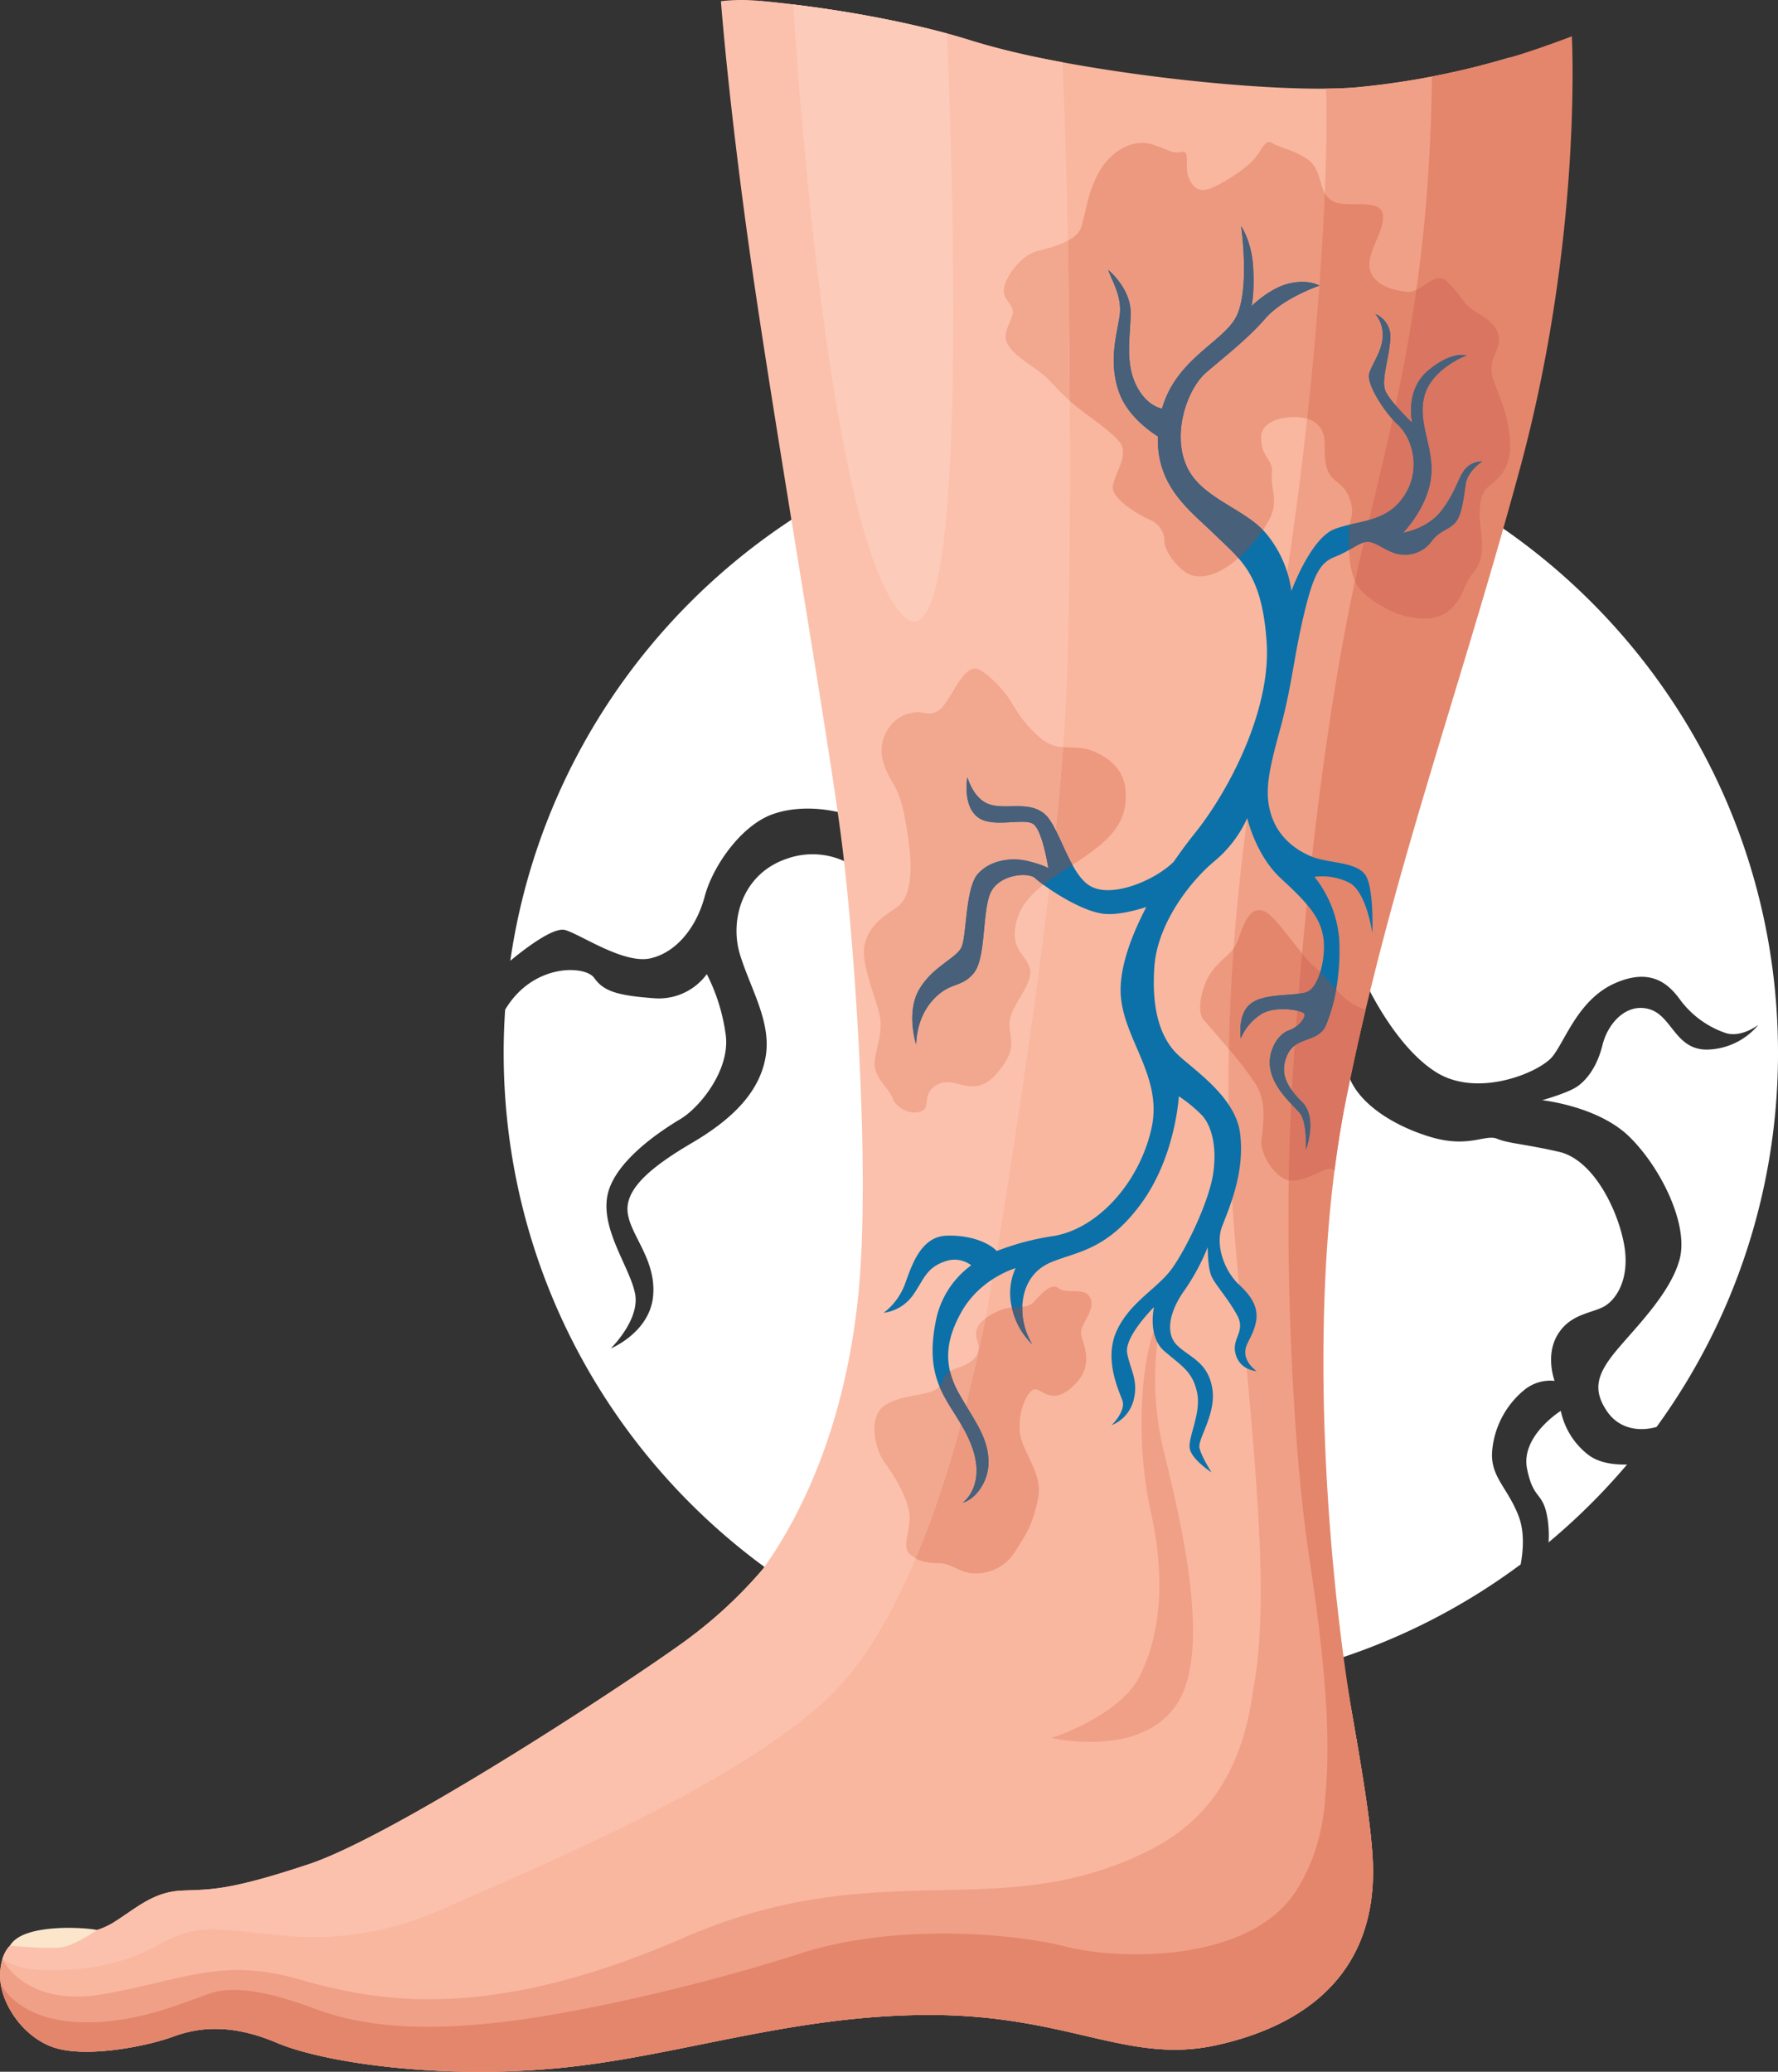
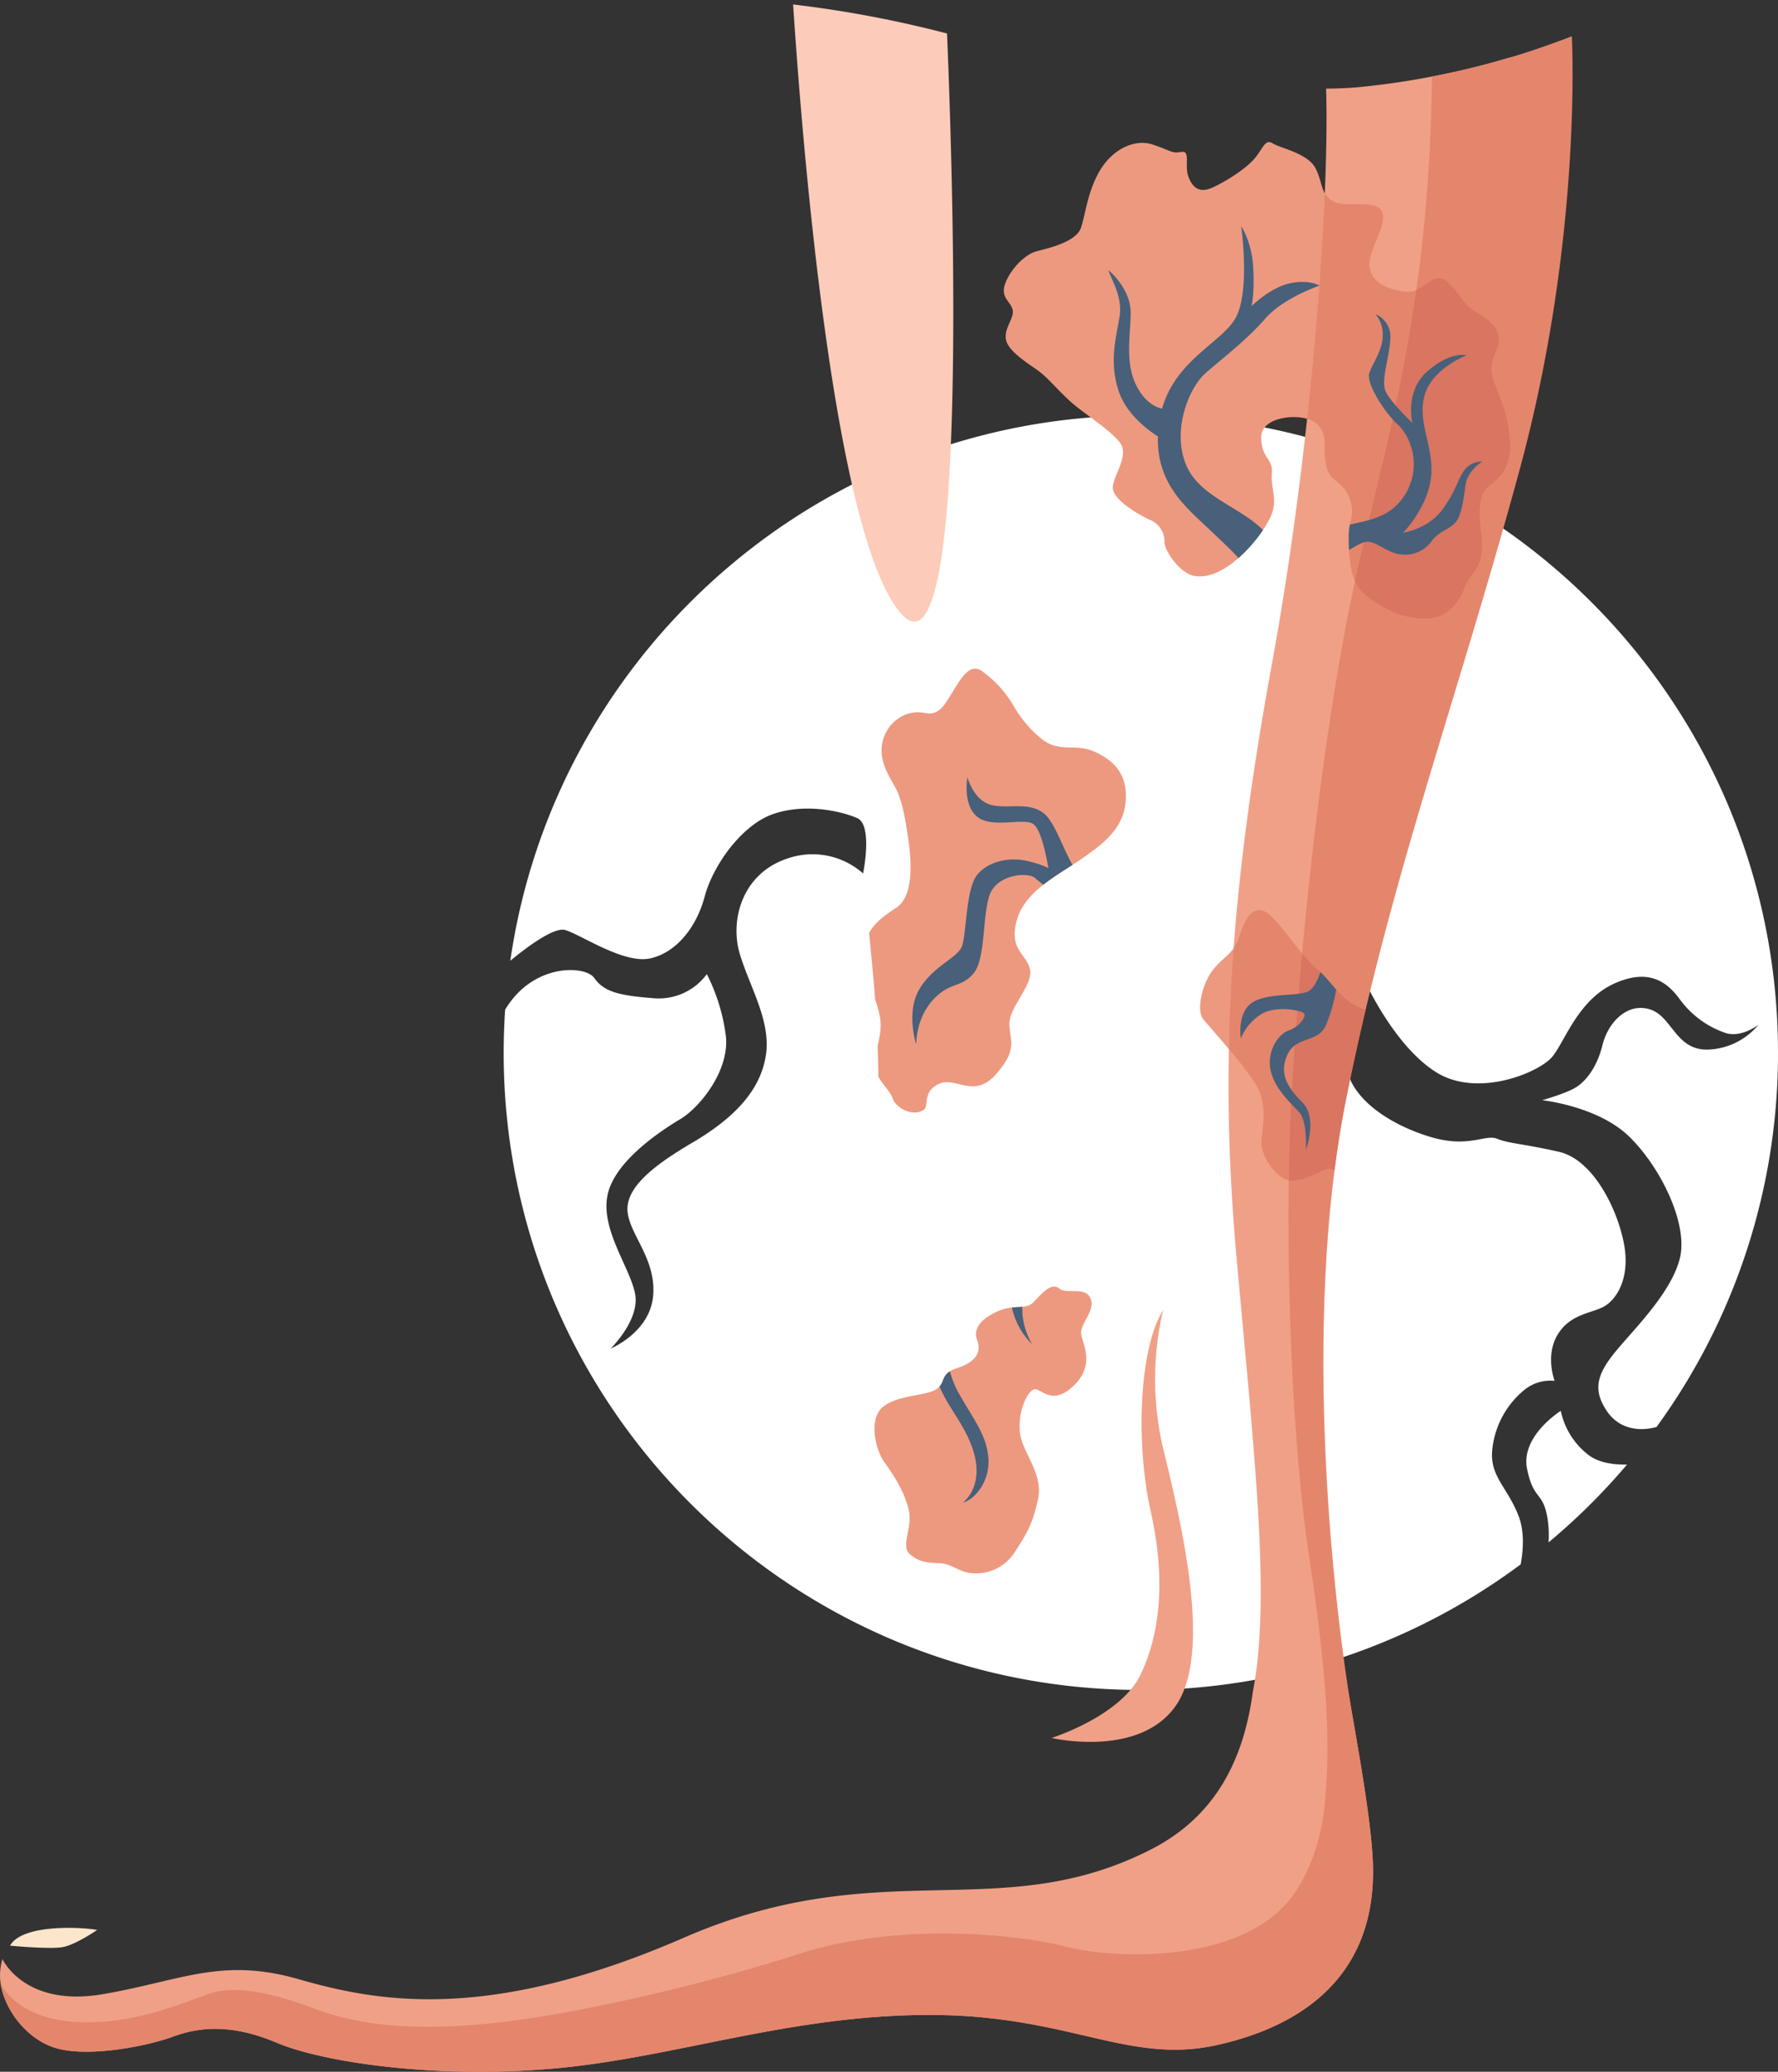
<svg xmlns="http://www.w3.org/2000/svg" width="559.122" height="651.42" viewBox="0 0 559.122 651.42">
  <rect x="0" y="0" width="559.122" height="651.42" fill="#333333" stroke="none" />
  <g id="Krampfadern_Stadium_3" data-name="Krampfadern Stadium 3" transform="translate(13069 22825.543)">
    <path id="Pfad_2099" data-name="Pfad 2099" d="M358.753,982.1c110.662,0,200.369,89.707,200.369,200.369a199.446,199.446,0,0,1-38.19,117.666c-5.688,1.6-11.9.508-15.6-4.957-4.548-6.716-3.14-11.588,2.6-18.626s17.327-18.192,20.25-29.129-5.955-28.913-15.81-38.55-27.4-11.479-27.4-11.479,7.689-2.166,10.721-4.116,6.5-6.172,8.229-13.211,7.689-13.427,14.836-11.262,8.121,12.995,18.408,12.67a21.538,21.538,0,0,0,15.81-7.8s-5.522,4.332-10.612,2.491a29.688,29.688,0,0,1-13.968-10.288c-3.682-5.091-9.313-10.288-20.683-5.2s-15.486,17.975-19.492,22.957-23.282,13.1-36.384,5.089-22.307-28.155-22.307-28.155c-1.841,1.517-7.256,13.32-6.281,25.123s15.376,20.034,27.072,23.391,16.783-1.083,20.466.432,8.663,1.625,19.492,4.116,18.516,18.3,20.466,29.237-2.708,17.76-6.931,19.709-10.5,2.382-14.186,8.88-.757,14.185-.757,14.185a12.937,12.937,0,0,0-9.745,3.032,27.89,27.89,0,0,0-9.855,18.626c-.867,8.446,4.872,11.8,8.338,21.008,1.811,4.811,1.4,10.6.6,15.026a199.446,199.446,0,0,1-119.457,39.494c-110.658,0-200.365-89.707-200.365-200.365,0-4.551.164-9.062.466-13.537,8.807-14.735,25.229-13.951,28.007-9.982,3.033,4.331,7.581,5.523,18.734,6.39a18.747,18.747,0,0,0,16.676-7.581,59.488,59.488,0,0,1,5.956,19.167c1.407,10.937-8.121,22.741-14.293,26.422s-21.009,13.428-22.958,24.257,7.363,22.741,8.772,30.861-7.689,17-7.689,17,12.237-4.982,13.319-16.461-7.255-19.167-8.013-26.423,7.146-14.076,20.25-21.765,21.332-16.243,23.173-27.181-4.873-21.44-8.122-32.161.759-25.447,15.053-30.1a23.936,23.936,0,0,1,23.689,4.721s3.165-15.225-1.866-17.409-16.3-4.745-26.371-1.281-19.058,16.46-21.55,25.88-8.663,17.544-17,19.492-21.766-7.362-26.856-8.879c-3.591-1.069-12.412,5.623-17.293,9.658C174.487,1056.6,257.914,982.1,358.753,982.1m152.9,329.845c-4.176.106-8.926-.507-12.281-3.123a23.511,23.511,0,0,1-8.555-13.753s-12.67,7.9-10.612,18.192,5.09,6.822,6.5,16.028a35.249,35.249,0,0,1,.269,7.142,201.579,201.579,0,0,0,24.681-24.486" transform="translate(-13069 -23677.004)" fill="#fff" fill-rule="evenodd" />
-     <path id="Pfad_2100" data-name="Pfad 2100" d="M239.022,851.754s36.6,3.032,66.7,12.561,95.509,17.109,121.93,14.511a250.751,250.751,0,0,0,47.213-9.313s-8.009,87.93-30.1,201.413-32.485,110.451-35.951,174.988,22.957,161.562,22.957,194.048-21.657,48.512-49.379,54.576-46.346-9.529-90.093-9.529S212.5,1498.33,174.816,1501.8s-73.417-1.948-87.712-8.013-24.473-4.981-32.7-1.948-27.722,6.929-37.9,3.247S-.607,1479.922.042,1471.475,5.023,1460.214,13.036,1460s15.809.217,22.741-4.115,12.344-9.53,21.224-9.963,14.186.325,40.175-8.338,93.99-52.844,116.514-68.87,39.848-37.251,50.678-65.838,14.295-98.323,10.4-142.5S259.17,1013.1,250.94,968.92s-12.127-94.858-11.918-117.166" transform="translate(-13069 -23677.004)" fill="#f9b79f" fill-rule="evenodd" />
    <path id="Pfad_2101" data-name="Pfad 2101" d="M286.583,1340.495c-3.79-2.382.434-8.34-.758-13.969s-4.765-11.262-7.688-15.268-5.2-13.969-.217-17.651,13.1-3.141,16.459-5.307.813-4.765,6.714-6.713,7.58-4.982,6.172-8.772,1.516-6.823,6.606-9.1,8.772-.217,11.263-2.924,5.522-6.172,7.9-4.223,8.122-.65,9.854,3.032-3.032,7.905-2.924,10.937,4.764,9.639-2.166,16.46-10.286.975-12.453,1.3-5.2,6.606-4.655,13.211,7.471,12.994,5.739,21.224-3.575,10.831-7.256,16.677a14.458,14.458,0,0,1-13.428,6.714c-3.9-.217-6.6-3.032-10.178-3.14s-6.389-.326-8.988-2.491M465.038,950.081c-3.85,27.182-8.957,59.848-15.536,95.779a24.29,24.29,0,0,1-6.979-.553c-5.414-1.082-13.211-5.955-15.485-9.421s-2.923-8.987-2.923-15.484,2.274-6.714.216-12.345-6.281-4.765-7.364-10.505.867-9.312-2.923-12.885-17.434-2.709-17.434,4.222,3.79,6.5,3.356,11.478,2.058,8.122-.433,13.644-13.319,19.709-23.39,18.628c-4.981-.434-9.962-8.122-9.962-10.612a7.344,7.344,0,0,0-4.656-7.149c-3.79-1.732-11.588-6.389-11.588-10.071s5.415-10.179,2.167-14.293-11.7-9.307-15.7-12.992-6.822-7.149-9.53-9.207-9.744-6.173-10.5-9.963,2.706-6.82,2.056-9.529-4.007-3.789-2.273-8.338,6.172-8.988,9.637-9.962,12.671-2.816,14.186-7.581,2.057-11.262,5.847-17.759,10.72-10.288,16.785-8.23,5.847,2.815,8.879,2.273.867,4.333,2.274,7.906,3.574,5.2,7.9,3.14,10.071-5.739,12.779-8.879,3.357-6.388,5.739-4.873,11.152,3.14,13.534,7.9,1.517,8.23,5.631,10.4,13.969-1.082,15.377,3.574-5.09,12.453-4.006,17.434,6.28,6.715,11.37,7.364,8.88-6.823,12.777-3.357,5.2,6.93,8.014,8.879c.631.436,1.375.885,2.157,1.367m-42.111,215.247c-5.806,21.313-9.729,34.893-12.173,56.451-2.254.8-4.539,1.265-6.351.572-3.682-1.408-8.338-7.9-7.689-12.886s1.515-11.371-1.625-16.786S380.8,1174.814,378.414,1172s-.324-11.805,3.465-16.136,6.064-4.656,7.8-9.854,3.9-9.745,7.906-8.013,11.045,13.428,15.918,17.544c4.264,3.6,5.939,6.82,9.428,9.789m-146.7,24.735c-.057-3.278-.141-6.509-.257-9.675.69-3.131,1.29-5.82.76-9.149a44.525,44.525,0,0,0-1.551-5.619c-.13-1.784-.268-3.539-.419-5.251-.406-4.6-.9-9.847-1.46-15.592,1.917-3.454,5.135-5.617,8.628-7.973,4.657-3.14,4.982-11.8,3.9-19.926s-2.167-14.185-4.657-18.516-5.414-9.313-3.14-15.269,8.014-8.446,12.561-7.472,6.172-2.165,8.447-5.739,5.521-10.4,9.637-7.472a34.473,34.473,0,0,1,8.663,8.771c1.841,2.708,3.791,7.148,9.746,12.237s10.829,1.517,17.217,4.44,10.5,7.472,9.637,16.026-7.686,13.427-14.509,18.084-17.327,9.854-19.709,18.95,2.708,10.18,4.115,15.052-6.389,11.911-6.389,17.326,2.816,7.907-4.223,15.92-12.777.433-18.192,3.14-2.383,7.472-5.09,8.339c-3.032,1.731-8.23-.761-9.312-4.008-.673-2.02-2.964-4.078-4.4-6.624" transform="translate(-13069 -23677.004)" fill="#ed9980" fill-rule="evenodd" />
    <path id="Pfad_2102" data-name="Pfad 2102" d="M417.011,879.332c4-.041,7.583-.2,10.646-.506a250.751,250.751,0,0,0,47.213-9.313s-8.009,87.93-30.1,201.412-32.485,110.452-35.951,174.989,22.957,161.562,22.957,194.048-21.657,48.512-49.378,54.576-46.347-9.529-90.094-9.529-79.8,13.321-117.489,16.786-73.417-1.948-87.711-8.013-24.474-4.981-32.7-1.949-27.721,6.93-37.9,3.248-17.109-15.16-16.46-23.606a18.842,18.842,0,0,1,.716-4.051c.011.025,6.911,15.241,31.484,11.069,24.6-4.175,37.25-11.7,61.506-4.766s59.112,14.071,121.281-12.994,99.189-3.463,146.835-27.721c20.364-10.367,29.249-28.176,32.146-49.833l.005.009c5.647-29.568.448-73.748-5.183-136.555S387.1,1130.551,400.1,1059.515c11.957-65.367,18.045-143.2,16.916-180.183m-58.406,498.779c-6.28,12.987-27.937,19.814-27.937,19.814s27.721,6.492,39.2-10.324,1.517-57.609-4.115-80.753a95.413,95.413,0,0,1,0-43.458c-7.579,12.155-8.662,41.959-3.9,63.272s3.032,38.462-3.249,51.449" transform="translate(-13069 -23677.004)" fill="#f0a087" fill-rule="evenodd" />
    <path id="Pfad_2103" data-name="Pfad 2103" d="M465.038,950.081c-3.849,27.182-8.956,59.848-15.536,95.779a24.293,24.293,0,0,1-6.979-.553c-5.414-1.082-13.21-5.955-15.485-9.421s-2.922-8.987-2.922-15.484,2.273-6.714.216-12.345-6.282-4.765-7.365-10.505.868-9.312-2.923-12.885a7.222,7.222,0,0,0-3-1.528c2.814-25.76,4.691-50.4,5.554-70.909a6.422,6.422,0,0,0,2.754,2.59c4.115,2.166,13.968-1.082,15.377,3.574s-5.091,12.453-4.007,17.434,6.28,6.715,11.37,7.364,8.88-6.823,12.778-3.357,5.2,6.93,8.013,8.88c.631.436,1.375.884,2.157,1.366m-42.111,215.247c-5.806,21.313-9.729,34.893-12.173,56.451-2.254.8-4.539,1.265-6.351.572-3.682-1.408-8.338-7.9-7.688-12.886s1.515-11.371-1.625-16.785a103.325,103.325,0,0,0-8.656-11.356c.205-10.5.705-21.018,1.494-31.69a13.642,13.642,0,0,0,1.748-3.625c1.732-5.2,3.9-9.746,7.9-8.014s11.045,13.429,15.918,17.544c4.264,3.6,5.939,6.82,9.428,9.789" transform="translate(-13069 -23677.004)" fill="#e4866c" fill-rule="evenodd" />
    <path id="Pfad_2104" data-name="Pfad 2104" d="M450.3,875.516a228.37,228.37,0,0,0,24.571-6c8.131-2.3,19.422-6.641,19.422-6.641s3.466,63.238-16.459,136.44-40.716,128.644-54.577,197.946S419,1354.982,425.571,1392.5l0,0c3.535,20.264,6.208,37.129,6.208,47.459,0,32.486-21.658,48.512-49.379,54.577s-46.346-9.529-90.093-9.529-79.806,13.32-117.489,16.786-73.417-1.949-87.712-8.014-24.473-4.98-32.7-1.948-27.722,6.929-37.9,3.248C7.7,1491.9,1.335,1482.892.187,1475.054c.068.161,4.633,10.7,22.73,12.094,18.236,1.4,34.218-5.848,43.1-8.88s21.873.65,32.919,4.765,26.638,7.363,53.926,4.765,69.3-12.563,98.757-22.091,66.7-6.5,83.6-2.166,58.474,5.2,72.768-18.193a57.957,57.957,0,0,0,5.2-10.846l0,0,.031-.094a67.656,67.656,0,0,0,3.593-18.637c2.07-21.991-1.268-49.286-5.235-75.574-5.2-34.435-7.8-95.076-5.631-139.473s8.664-110.019,18.625-159.181c9.531-47.03,24.808-87.527,25.737-166.029" transform="translate(-13069 -23677.004)" fill="#e4866c" fill-rule="evenodd" />
    <path id="Pfad_2105" data-name="Pfad 2105" d="M429.452,1168.93c-2.186,9.229-4.259,18.643-6.2,28.328-1.442,7.212-2.626,14.633-3.591,22.179a2.918,2.918,0,0,0-2.592-.336c-3.107,1.2-8.156,4.165-11.81,3.489.114-7.576.335-14.919.674-21.863.715-14.64,1.9-31.588,3.525-49.491a34.988,34.988,0,0,0,4.037,4.3c4.873,4.115,6.364,7.732,11.045,11.045a17.445,17.445,0,0,0,4.908,2.347m-3.339-134.759c6.211-28.641,14.2-55.691,19.276-91.577,3.525-1.594,6.47-5.434,9.478-2.76,3.9,3.466,5.2,6.931,8.014,8.88s7.9,4.114,8.446,8.771-4.008,6.932-1.625,13.644,4.333,9.962,5.091,18.518-3.14,12.021-6.606,14.727-3.139,8.772-2.382,14.835-.109,9.53-2.816,12.779-2.6,6.821-6.388,10.612-8.664,3.789-14.078,2.706-13.211-5.955-15.485-9.42a11.992,11.992,0,0,1-.925-1.715" transform="translate(-13069 -23677.004)" fill="#d97560" fill-rule="evenodd" />
-     <path id="Pfad_2106" data-name="Pfad 2106" d="M239.022,851.754s36.6,3.032,66.7,12.561a248.84,248.84,0,0,0,28.379,6.716c1.98,38.223,3.808,160.162.674,208.746-3.465,53.708-15.159,127.343-21.657,168.059s-21.658,101.788-47.213,131.675-97.024,58.908-126.044,71.9-49.811,8.664-63.021,7.365-17.543-1.084-27.289,4.331-20.79,8.014-35.3,7.8c-6.879-.1-11.032-1.764-13.5-3.483,1.623-5.329,5.716-7.248,12.278-7.426,8.013-.217,15.809.217,22.741-4.115s12.344-9.53,21.224-9.963,14.186.325,40.175-8.338,93.99-52.844,116.514-68.87a142.742,142.742,0,0,0,26.249-23.943c12.931-18.047,25.757-46.164,29.871-85.136s-1.085-111.1-4.982-142.5-19.491-121.279-27.5-175.639-10.612-89.661-10.612-89.661a56.13,56.13,0,0,1,12.31-.074" transform="translate(-13069 -23677.004)" fill="#fbc1ad" fill-rule="evenodd" />
-     <path id="Pfad_2107" data-name="Pfad 2107" d="M335.781,927.153c.294,15.77.516,33.037.62,50.367-4.005-3.684-6.821-7.148-9.528-9.206s-9.745-6.173-10.5-9.962,2.706-6.821,2.056-9.53-4.006-3.789-2.273-8.338,6.172-8.988,9.638-9.962c2.176-.612,6.613-1.565,9.99-3.369m-1.461,159.225c-.975,13.108-2.382,27.217-4.044,41.623-4.744,3.382-9.119,7.443-10.552,12.917-2.381,9.1,2.708,10.179,4.116,15.051s-6.39,11.911-6.39,17.327,2.816,7.906-4.222,15.919-12.777.433-18.192,3.14-2.383,7.472-5.091,8.339c-3.032,1.731-8.23-.76-9.312-4.008s-6.35-6.6-5.522-11.912,2.38-8.77,1.623-13.535-6.116-16.552-4.873-22.523,5.414-8.773,10.071-11.912,4.982-11.8,3.9-19.926-2.167-14.185-4.657-18.516-5.414-9.313-3.14-15.269,8.014-8.447,12.562-7.473,6.172-2.165,8.446-5.738,5.521-10.4,9.637-7.473a34.464,34.464,0,0,1,8.664,8.772c1.84,2.707,3.79,7.147,9.745,12.237a11.837,11.837,0,0,0,7.232,2.96m-24.446,179.637c-4.737,24.01-11.966,51.694-21.939,75.427a9.581,9.581,0,0,1-1.351-.948c-3.791-2.381.433-8.34-.758-13.969s-4.765-11.261-7.689-15.268-5.2-13.969-.217-17.651,13.1-3.141,16.46-5.306.813-4.766,6.714-6.713,7.579-4.982,6.172-8.773c-.978-2.632.133-4.9,2.608-6.8" transform="translate(-13069 -23677.004)" fill="#f2a78f" fill-rule="evenodd" />
    <path id="Pfad_2108" data-name="Pfad 2108" d="M249.412,852.867a357.058,357.058,0,0,1,48.4,9.125c2.1,50.887,6.877,206.991-14.566,182.276-21.24-24.479-31.108-149.774-33.837-191.4" transform="translate(-13069 -23677.004)" fill="#fdcbb9" fill-rule="evenodd" />
    <path id="Pfad_2109" data-name="Pfad 2109" d="M30.552,1458.282s-6.687,4.635-10.8,5.393-16.609-.446-16.609-.446c3.857-6.888,22.561-5.867,27.41-4.947" transform="translate(-13069 -23677.004)" fill="#fbe6cb" fill-rule="evenodd" />
-     <path id="Pfad_2110" data-name="Pfad 2110" d="M302.8,1323.9s7.58-5.414,2.6-18.191-15.16-17.541-11.263-38.117a28.4,28.4,0,0,1,11.284-18.289,8.658,8.658,0,0,0-8.027-1.3c-6.281,2.057-6.822,5.847-10.4,10.828a13.441,13.441,0,0,1-9.1,5.415,20.4,20.4,0,0,0,6.5-8.555c2.058-5.414,4.765-15.376,13.21-15.7,7.153-.276,13.137,2.01,15.857,4.822a81.584,81.584,0,0,1,17.923-4.726c14.076-2.382,27.07-17.11,30.752-34s-9.962-28.8-9.745-43.746c.111-7.632,3.441-16.79,8.087-25.684-4.362,1.377-9.758,2.635-13.708,2.087-7.8-1.083-19.059-9.095-21.225-11.155s-12.128-1.3-14.4,5.414-1.191,19.927-4.98,24.475-7.147,2.708-12.129,7.687-5.846,11.372-5.955,14.619c0,0-3.248-9.963.974-17.218s11.7-9.745,13.32-13.318,1.191-18.518,5.088-22.957,10.612-5.306,15.594-4.116,6.606,2.276,6.606,2.276-1.733-11.37-4.549-13.753-12.994,1.406-17.758-2.382-3.14-12.453-3.14-12.453,1.842,6.928,7.039,8.553,11.911-1.082,16.892,2.708,8.012,19.384,14.943,23.066,20.326-2.073,26.028-7.806h0c2.221-3.239,4.484-6.273,6.665-8.988,10.612-13.21,24.041-38.767,22.524-60.207s-8.013-25.555-16.46-33.786c-7.734-7.534-18.189-14.891-17.736-30.711-3.387-2.167-9.824-7.039-12.249-14-3.357-9.638-.65-17.978.216-23.933s-2.381-10.937-3.573-14.4c0,0,7.146,5.738,7.039,13.644s-2.057,16.568,2.6,24.148c2.326,3.787,5.083,5.276,7.262,5.818,4.472-15.769,19.371-21,23.372-29,4.332-8.66,1.517-28.368,1.517-28.368s3.355,4.762,3.788,13.1-.541,12.021-.541,12.021,5.739-5.74,11.911-7.146,9.435.7,9.435.7-11.383,3.852-17.015,10.349-12.993,12.128-18.625,17-10.72,18.409-6.28,29.021,18.56,13.483,25.446,21.875a35.74,35.74,0,0,1,7.69,17.759s6.063-16.677,13.643-19.492,16.353-1.95,21.875-10.5,2.381-18.192-2.058-22.306-9.962-13-8.988-16.136,4.223-7.256,4.223-11.8a9.963,9.963,0,0,0-2.274-6.822,7.719,7.719,0,0,1,4.657,8.013c-.434,6.174-2.924,12.778-1.517,16.135s8.447,10.07,8.447,10.07-2.491-10.177,4.981-16.458,12.02-4.766,12.02-4.766-10.937,4.115-13.211,12.779,3.248,16.244,2.057,25.773-8.771,17.217-8.771,17.217,7.9-1.191,12.345-7.255,4.872-9.745,7.038-12.561a6.9,6.9,0,0,1,5.523-2.6s-4.548,2.815-5.2,7.146-1.191,9.531-3.14,11.912-4.982,2.6-7.472,5.848a10.257,10.257,0,0,1-9.529,4.331c-4.115-.216-8.122-4.224-10.829-4.007s-5.415,2.926-10.179,4.766-6.822,5.846-9.854,18.733-3.678,22.094-7.36,35.521-4.98,19.816-2.815,26.746,7.391,11.041,12.846,13.262,14.982,1.466,17.257,6.555,1.732,17.435,1.732,17.435-1.84-12.995-7.254-15.81a18.951,18.951,0,0,0-10.938-1.842,35.889,35.889,0,0,1,7.8,19.926c.542,11.587-1.842,21.225-4.224,26.747s-9.311,3.357-12.019,9.1-.433,10.069,4.549,15.052,1.191,14.944,1.191,14.944.486-8.871-2.057-11.694-7.581-7.149-8.989-12.995,2.166-11.588,5.632-12.779,5.521-4.331,4.872-5.3-8.447-2.6-13.211,0a16.369,16.369,0,0,0-6.713,7.8s-1.192-7.582,3.14-10.937,13.318-2.275,17.433-3.573,6.389-11.479,5.307-17.653-5.2-10.72-13.21-18.082-10.637-19.02-10.637-19.02a38.1,38.1,0,0,1-10.263,13.495c-7.148,5.849-17.976,19.276-18.951,33.245s2.166,22.09,6.606,26.856,18.842,13.428,20.358,25.555-3.249,22.958-5.631,29.13.92,14.347,5.279,18.382,6.309,7.608,5.226,12.263-3.514,6.356-3.223,9.558,3.547,5.386,3.547,5.386-5.2-.217-6.606-5.307,3.356-7.037.433-12.344-6.5-9.1-7.9-11.912-1.3-9.421-1.3-9.421a67.847,67.847,0,0,1-7.365,13.645c-4.656,6.5-6.172,13.536-2.165,17.326s9.53,5.2,10.936,13.319-4.655,16.027-4.006,18.844,3.79,7.686,3.79,7.686-6.063-3.9-6.821-7.362,3.68-11.156,2.273-17.761-4.872-8.337-10.286-12.994-3.249-13.86-3.249-13.86-9.421,9.313-8.446,14.511,3.572,8.447,2.057,14.619a11.6,11.6,0,0,1-6.931,8.012s4.548-4.439,3.356-7.8-5.955-13.21-1.624-22.2,12.778-12.995,17.326-19.384,11.37-20.684,12.778-29.237-.325-15.594-3.574-18.952a45.307,45.307,0,0,0-7.146-5.847s-.973,18.844-11.8,33.679-20.358,15.161-28.372,18.516-9.422,11.154-8.989,16.459a22.209,22.209,0,0,0,3.033,9.313,22.716,22.716,0,0,1-6.281-11.152,19.033,19.033,0,0,1,1.083-12.779s-10.938,3.14-16.893,13.536-5.305,18.193-.757,26.206,8.662,12.995,9.1,20.25-4.331,12.778-8.015,13.743" transform="translate(-13069 -23677.004)" fill="#0c71a8" fill-rule="evenodd" />
    <path id="Pfad_2111" data-name="Pfad 2111" d="M302.8,1323.905s7.579-5.414,2.6-18.192c-2.817-7.228-7.3-11.893-9.954-18.3,1.415-1.574.9-3.288,3.3-4.775a27.935,27.935,0,0,0,2.979,7.276c4.547,8.014,8.661,12.995,9.1,20.25s-4.332,12.779-8.015,13.744m25.3-194.274a28.982,28.982,0,0,1-2.553-2.039c-2.165-2.057-12.128-1.3-14.4,5.414s-1.191,19.926-4.981,24.475-7.146,2.707-12.128,7.687-5.846,11.372-5.955,14.619c0,0-3.249-9.963.974-17.218s11.7-9.745,13.32-13.318,1.19-18.518,5.088-22.958,10.611-5.3,15.594-4.115,6.606,2.274,6.606,2.274-1.734-11.369-4.549-13.751-12.994,1.406-17.758-2.383-3.14-12.453-3.14-12.453,1.842,6.929,7.038,8.554,11.912-1.082,16.892,2.707c3.32,2.527,5.775,10.3,9.1,16.289-2.9,1.873-6.183,3.878-9.141,6.216m61.337-102.685c-2.247-2.577-4.813-4.837-7.589-7.541-7.734-7.535-18.189-14.891-17.736-30.711-3.387-2.168-9.824-7.039-12.249-14-3.357-9.638-.65-17.977.216-23.932s-2.382-10.937-3.573-14.4c0,0,7.146,5.739,7.039,13.644s-2.058,16.569,2.6,24.148c2.327,3.787,5.084,5.276,7.263,5.818,4.471-15.768,19.371-21,23.372-29,4.331-8.661,1.516-28.369,1.516-28.369s3.356,4.762,3.789,13.1-.541,12.02-.541,12.02,5.739-5.739,11.911-7.146,9.434.7,9.434.7-11.383,3.851-17.014,10.349-12.994,12.127-18.625,17-10.721,18.41-6.281,29.022c4.184,10,16.961,13.127,24.184,20.475a48.089,48.089,0,0,1-7.714,8.831m35.021-10.528c6.285-1.486,12.758-2.316,17.163-9.14,5.523-8.555,2.382-18.192-2.058-22.307s-9.961-12.995-8.987-16.136,4.223-7.255,4.223-11.8a9.96,9.96,0,0,0-2.275-6.822,7.717,7.717,0,0,1,4.657,8.013c-.433,6.173-2.923,12.777-1.516,16.135s8.447,10.07,8.447,10.07-2.492-10.178,4.981-16.458,12.02-4.766,12.02-4.766-10.937,4.115-13.211,12.779,3.248,16.244,2.057,25.773-8.771,17.217-8.771,17.217,7.9-1.191,12.344-7.255,4.873-9.745,7.039-12.561a6.9,6.9,0,0,1,5.523-2.6s-4.549,2.815-5.2,7.146-1.191,9.53-3.14,11.912-4.982,2.6-7.472,5.847a10.26,10.26,0,0,1-9.53,4.332c-4.114-.216-8.121-4.224-10.829-4.007-1.726.139-3.454,1.291-5.715,2.584-.067-1.272-.1-2.6-.1-3.97a21.5,21.5,0,0,1,.343-3.984m-4.292,146.177a52.239,52.239,0,0,1-3.232,11.232c-2.381,5.522-9.312,3.356-12.019,9.095s-.433,10.07,4.549,15.052,1.19,14.945,1.19,14.945.487-8.871-2.057-11.695-7.58-7.148-8.988-12.995,2.166-11.588,5.631-12.778,5.522-4.332,4.873-5.307-8.447-2.6-13.212,0a16.37,16.37,0,0,0-6.712,7.8s-1.192-7.58,3.139-10.936,13.319-2.275,17.434-3.573c1.932-.611,3.458-3.179,4.422-6.369l.14.137.048.046.118.116.163.162.092.093.069.07.113.115.044.045.134.14.022.022.153.16h0l.15.16.023.023.127.136.043.045.1.114.063.068.082.091.083.09.06.068.1.112.041.045.121.134.019.023.138.156h0l.138.155.02.022.116.135.038.042.362.421.1.109.038.045.112.13.019.023.13.152.13.152.019.022.11.13.037.042.092.109.055.065.074.087.221.256.036.043.111.129.018.022.128.147h0l.241.275.018.021.036.043.094.106.055.062.074.085.075.083Zm-98.689,99.752a21.386,21.386,0,0,0,.057,2.441,22.209,22.209,0,0,0,3.033,9.313,22.722,22.722,0,0,1-6.281-11.153l-.087-.365c1.2-.132,2.289-.142,3.278-.236" transform="translate(-13069 -23677.004)" fill="#48607a" fill-rule="evenodd" />
  </g>
</svg>